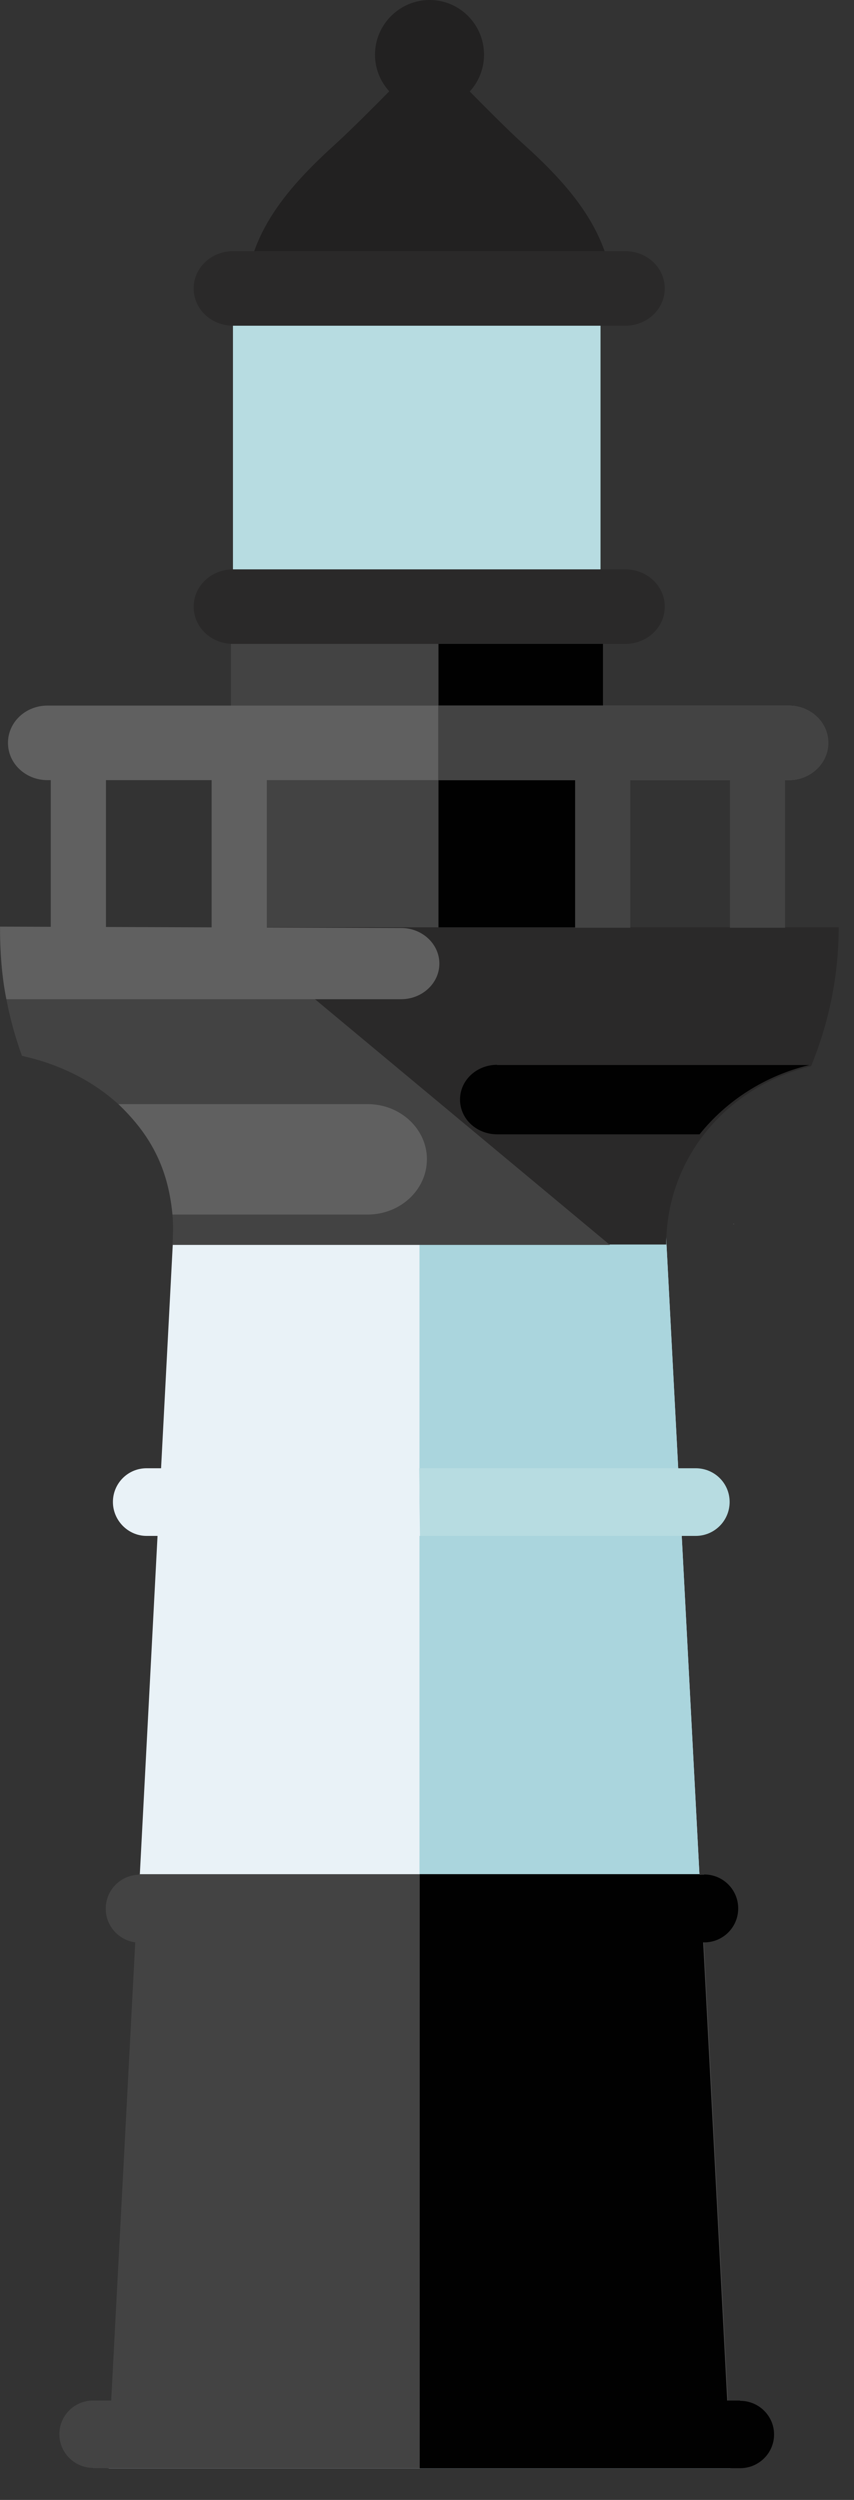
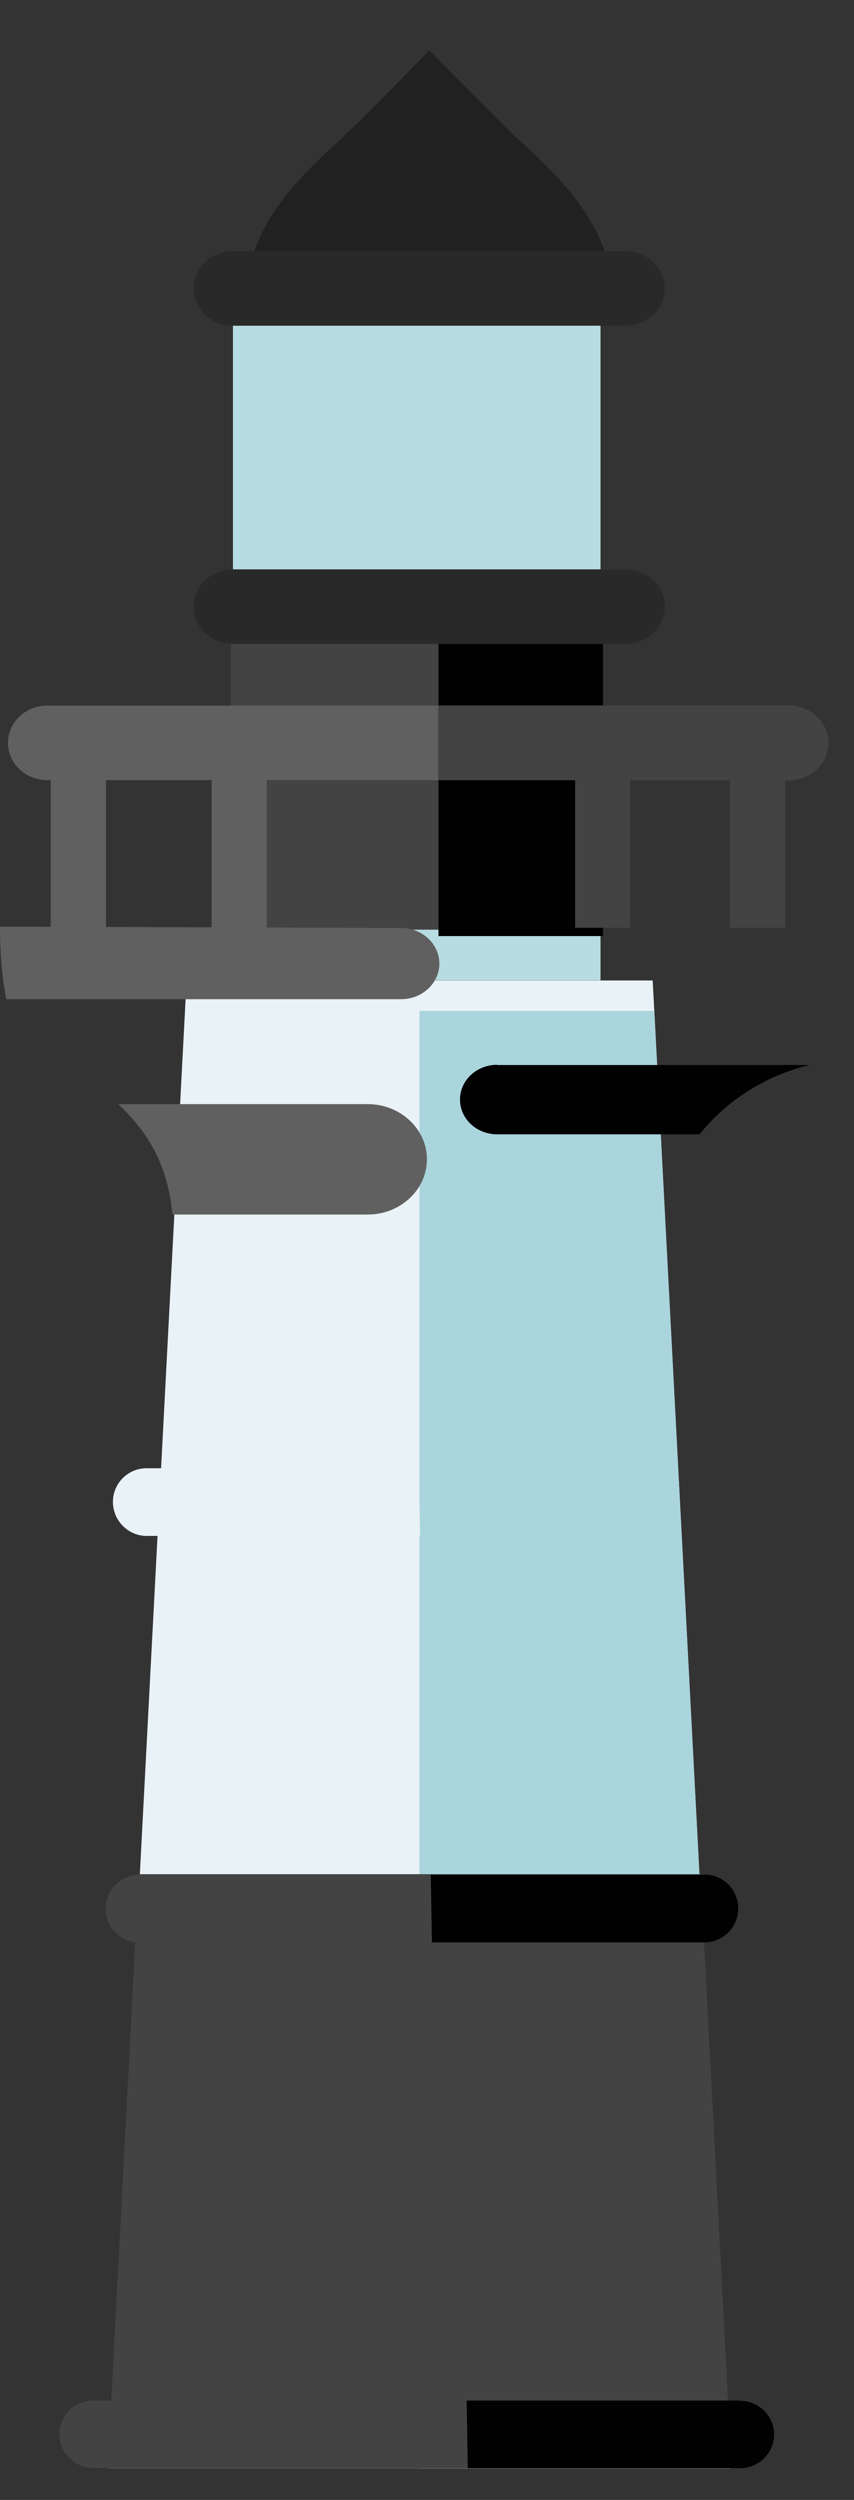
<svg xmlns="http://www.w3.org/2000/svg" fill="none" height="79" viewBox="0 0 27 79" width="27">
  <rect x="0" y="0" width="27" height="79" fill="#333333" stroke="none" />
  <clipPath id="a">
    <path d="m0 0h27v79h-27z" />
  </clipPath>
  <g clip-path="url(#a)">
    <path d="m23.095 78.002-2.46-47.018h-14.736l-2.46 47.018z" fill="#e9f2f7" />
    <path d="m23.095 78.004h-9.833v-46.058h7.425z" fill="#aad5dd" />
    <path d="m23.13 78.002-.986-18.776h-17.755l-.986 18.776z" fill="#434343" />
    <path d="m23.216 38.681h-.018-.026l.026-.009z" fill="#7a7a7a" />
    <path d="m3.35 29.421h-1.745v-5.671h1.745z" fill="#606060" />
-     <path d="m15.303 1.728c0 .951-.768 1.719-1.719 1.719s-1.728-.768-1.728-1.719c0-.951.777-1.728 1.728-1.728s1.719.777 1.719 1.728z" fill="#222121" />
    <path d="m18.986 30.98h-11.621v-21.402h11.621z" fill="#b7dce1" />
    <path d="m18.994 29.378h-11.691v-9.222h11.691z" fill="#434343" />
    <path d="m19.063 29.581h-5.2v-9.44h5.2z" fill="#010101" />
-     <path d="m.017 29.313v.122h-.017c0 1.37.244 2.687.689 3.917.157.035.323.079.48.122 2.556.742 4.301 2.731 4.301 5.357 0 .131-.017.497-.017.497h13.829 1.78c.009-2.705 1.876-4.982 4.581-5.636.558-1.361.873-2.844.873-4.389h-26.497z" fill="#2a2929" />
    <path d="m15.722 33.648c-.654 0-1.178.489-1.178 1.099 0 .611.523 1.099 1.178 1.099h6.395c.846-1.056 2.059-1.85 3.473-2.19h-9.877z" fill="#010101" />
-     <path d="m.689 33.364c.157.035.323.079.48.122 2.556.742 4.301 2.731 4.301 5.357 0 .131-.017.497-.017.497h13.829l-11.892-9.903h-7.39c0 1.37.244 2.687.689 3.917z" fill="#434343" />
    <path d="m26.183 23.475c0 .654-.558 1.178-1.248 1.178h-23.435c-.689 0-1.248-.523-1.248-1.178 0-.654.558-1.178 1.248-1.178h23.435c.689 0 1.248.523 1.248 1.178z" fill="#606060" />
    <path d="m8.436 29.36h-1.745v-5.235h1.745z" fill="#606060" />
    <path d="m19.928 29.318h-1.745v-5.436h1.745z" fill="#434343" />
    <path d="m24.822 29.318h-1.745v-5.436h1.745z" fill="#434343" />
    <path d="m21.017 19.17c0-.654-.558-1.178-1.248-1.178h-12.398c-.689 0-1.248.523-1.248 1.178 0 .654.558 1.178 1.248 1.178h12.398c.689 0 1.248-.523 1.248-1.178z" fill="#2a2929" />
    <path d="m19.352 10.136c.018-.201.035-.401.035-.611 0-2.146-1.405-3.682-2.888-5.017-.776-.698-2.923-2.923-2.923-2.923s-2.05 2.129-2.923 2.923c-1.483 1.344-2.888 2.87-2.888 5.017 0 .209.009.41.035.611h11.56z" fill="#222121" />
    <path d="m21.017 9.115c0-.654-.558-1.178-1.248-1.178h-12.398c-.689 0-1.248.523-1.248 1.178s.558 1.178 1.248 1.178h12.398c.689 0 1.248-.523 1.248-1.178z" fill="#2a2929" />
    <path d="m22.258 59.243h-8.638l.035 2.138h8.611c.593 0 1.073-.48 1.073-1.073s-.48-1.073-1.073-1.073z" fill="#010101" />
    <path d="m4.415 61.38h8.638l-.026-2.138h-8.611c-.593 0-1.073.48-1.073 1.073 0 .593.48 1.073 1.073 1.073z" fill="#434343" />
    <path d="m23.392 75.859h-8.638l.035 2.138h8.611c.593 0 1.073-.48 1.073-1.065 0-.585-.48-1.064-1.073-1.064z" fill="#010101" />
    <path d="m2.949 77.997h8.638l-.035-2.138h-8.611c-.593 0-1.064.48-1.064 1.064s.48 1.064 1.064 1.064z" fill="#434343" />
    <path d="m4.642 48.536h8.638l-.035-2.138h-8.611c-.593 0-1.064.48-1.064 1.065 0 .585.48 1.073 1.064 1.073z" fill="#e9f2f7" />
    <path d="m13.498 36.636c0-.96-.838-1.745-1.876-1.745h-7.879c.995.96 1.562 1.954 1.71 3.49h6.168c1.038 0 1.876-.785 1.876-1.745z" fill="#606060" />
    <path d="m.201 31.576h12.477c.672 0 1.213-.506 1.213-1.125 0-.62-.541-1.125-1.204-1.125l-12.686-.044c0 .768.052 1.562.201 2.295z" fill="#606060" />
    <path d="m24.935 22.297h-11.081v2.356h11.081c.689 0 1.256-.523 1.256-1.178 0-.654-.558-1.178-1.256-1.178z" fill="#434343" />
-     <path d="m23.103 78.002-.986-18.776h-8.847v18.776z" fill="#010101" />
-     <path d="m21.995 46.398h-8.742l.035 2.138h8.707c.593 0 1.073-.48 1.073-1.073s-.48-1.065-1.073-1.065z" fill="#b7dce1" />
  </g>
</svg>